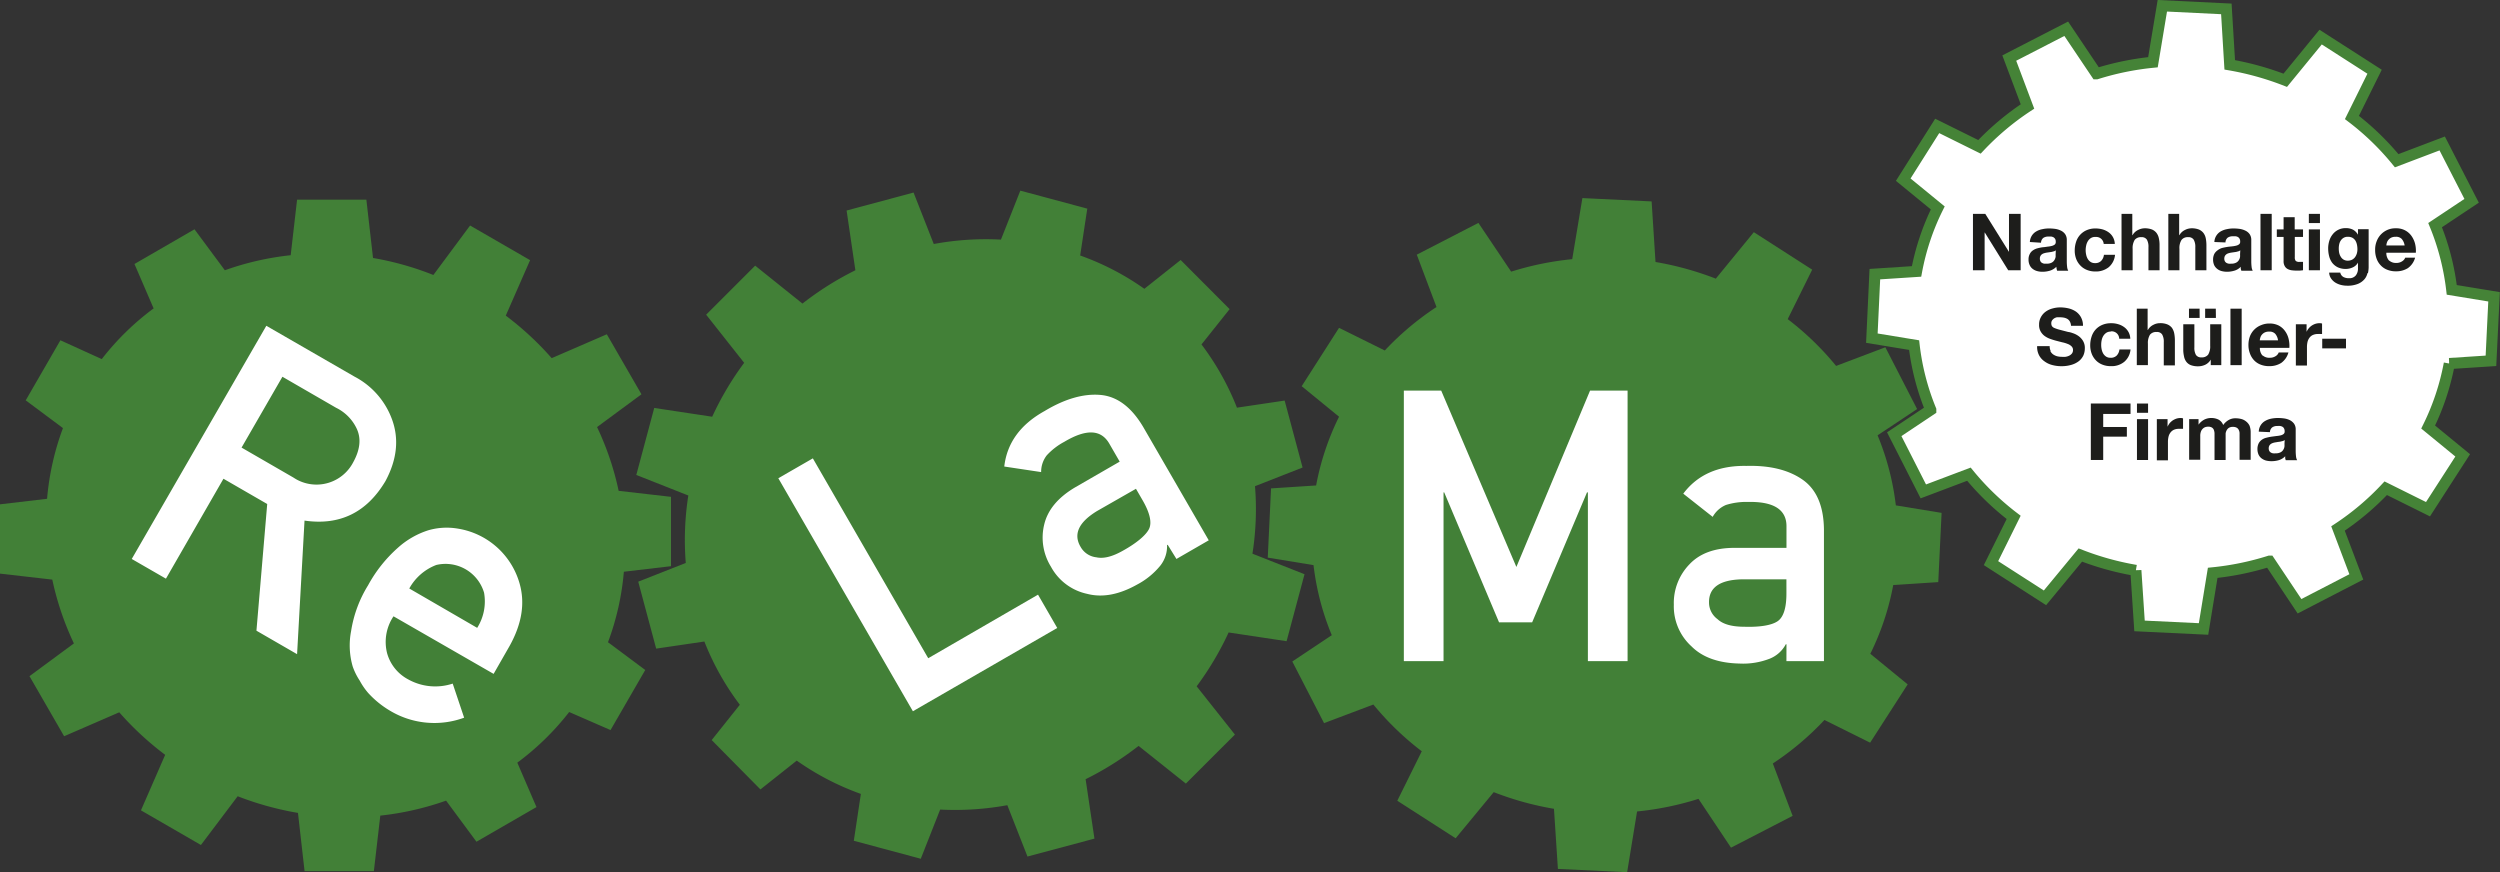
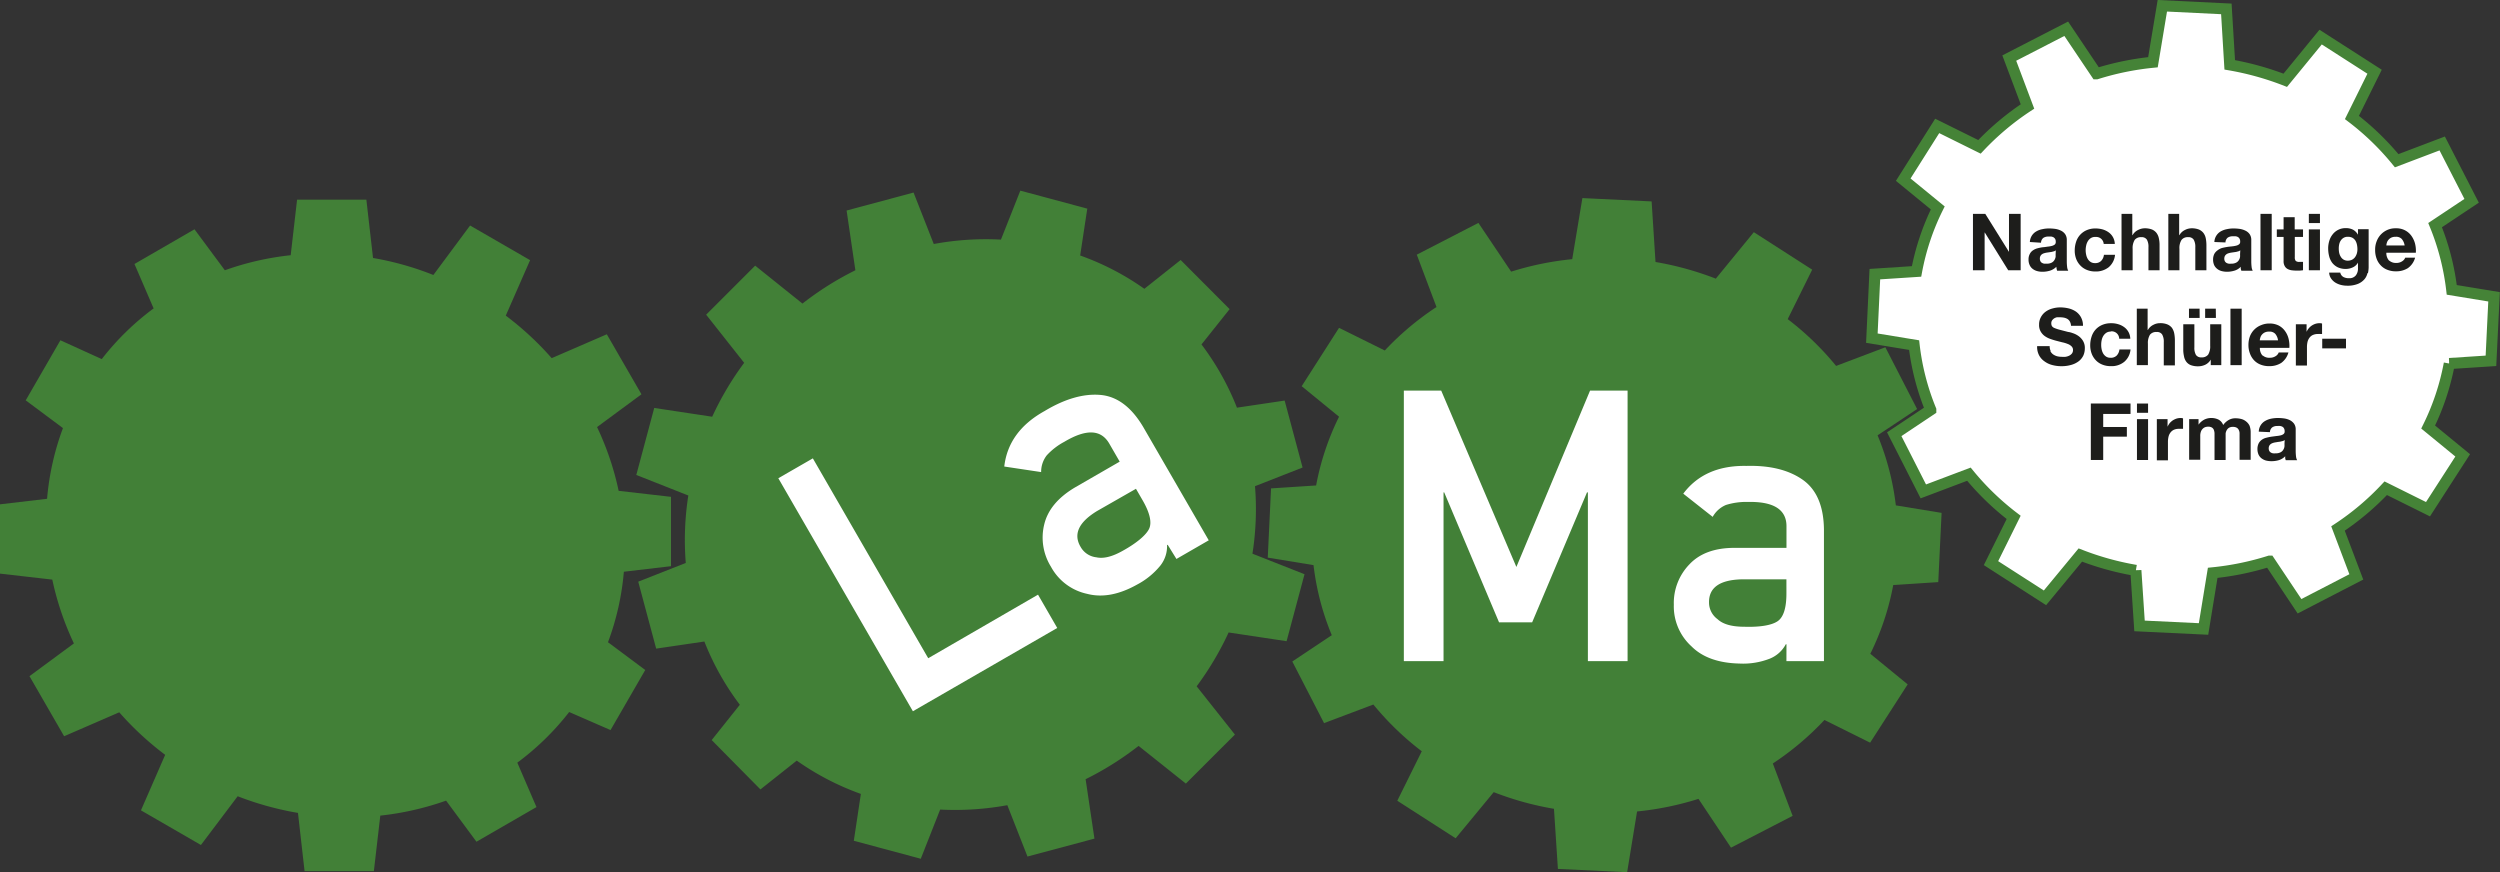
<svg xmlns="http://www.w3.org/2000/svg" id="Ebene_1" data-name="Ebene 1" viewBox="0 0 450.3 157.1">
  <rect x="0" y="0" width="450.3" height="157.1" fill="#333333" stroke="none" />
  <defs>
    <style>.cls-1{fill:none;}.cls-2{clip-path:url(#clip-path);}.cls-3{fill:#428037;}.cls-4,.cls-5{fill:#fff;}.cls-4{stroke:#458337;stroke-miterlimit:10;stroke-width:2px;}.cls-6{fill:#1d1d1b;}</style>
    <clipPath id="clip-path" transform="translate(-7.81 -13.32)">
      <rect class="cls-1" x="-165.89" y="-66.85" width="732.23" height="1027.15" />
    </clipPath>
  </defs>
  <g class="cls-2">
    <path class="cls-3" d="M152.35,68a55.15,55.15,0,0,1,9.53-6L160.3,51.24,172.36,48,176,57.27a51.67,51.67,0,0,1,12.1-.79l3.49-8.82,12.06,3.24-1.28,8.44a47.57,47.57,0,0,1,11.56,6l6.54-5.19L229.29,69l-5.07,6.36a48,48,0,0,1,6.39,11.39l8.59-1.28,3.23,12.06-8.57,3.36a51.55,51.55,0,0,1-.46,12.16l9.38,3.7-3.23,12.06-10.44-1.57a54.87,54.87,0,0,1-5.76,9.7l6.89,8.69-8.83,8.83-8.52-6.79a55.23,55.23,0,0,1-9.54,6l1.59,10.7-12.06,3.23-3.63-9.25a52.21,52.21,0,0,1-12.1.79L173.66,168l-12.06-3.24,1.27-8.44a48,48,0,0,1-11.55-6l-6.54,5.19L136,146.62l5.07-6.36a48,48,0,0,1-6.39-11.39L126,130.15l-3.23-12.06,8.56-3.37a52,52,0,0,1,.46-12.15l-9.37-3.7,3.23-12.07,10.44,1.58a54.59,54.59,0,0,1,5.76-9.71L135,70l8.83-8.83Z" transform="translate(-7.81 -13.32)" />
    <path class="cls-3" d="M98.91,70.17a54.57,54.57,0,0,1,8.27,7.66l9.93-4.3,6.24,10.81-8,5.9a51.71,51.71,0,0,1,3.89,11.49l9.43,1.08V115.3l-8.49,1a47.74,47.74,0,0,1-2.86,12.7l6.71,5-6.25,10.82-7.45-3.25a48,48,0,0,1-9.34,9.12l3.45,8-10.81,6.24-5.47-7.4a52.35,52.35,0,0,1-11.85,2.7l-1.16,10H62.67l-1.19-10.49a55.34,55.34,0,0,1-10.86-3L44,165.52l-10.8-6.24,4.36-10a54.57,54.57,0,0,1-8.27-7.66l-9.93,4.31-6.24-10.82,8-5.9a52.4,52.4,0,0,1-3.89-11.49l-9.42-1.08V104.16l8.48-1a48,48,0,0,1,2.86-12.73l-6.71-5,6.25-10.82L26.14,78a47.53,47.53,0,0,1,9.34-9.13l-3.45-8,10.81-6.25L48.31,62a51.28,51.28,0,0,1,11.86-2.71l1.15-10H73.8L75,59.79a54.06,54.06,0,0,1,10.87,3.06l6.61-8.91,10.81,6.24Z" transform="translate(-7.81 -13.32)" />
    <path class="cls-3" d="M306,60.51a56,56,0,0,1,10.86,3l6.85-8.37,10.51,6.75-4.41,8.91a51.92,51.92,0,0,1,8.72,8.43l8.87-3.36L353.12,87,346,91.73a47.54,47.54,0,0,1,3.29,12.62l8.24,1.35-.6,12.47-8.11.53a47.47,47.47,0,0,1-4.13,12.38l6.73,5.51-6.76,10.5L336.43,143a51.67,51.67,0,0,1-9.3,7.84l3.57,9.43L319.6,166l-5.86-8.79a54.18,54.18,0,0,1-11.06,2.27l-1.79,10.94-12.47-.59L287.71,159a55.06,55.06,0,0,1-10.85-3L270,164.31l-10.51-6.76,4.41-8.91a52.24,52.24,0,0,1-8.72-8.42l-8.88,3.35-5.72-11.1,7.11-4.74a47.54,47.54,0,0,1-3.29-12.62l-8.24-1.35.59-12.47,8.12-.53A47.47,47.47,0,0,1,249,88.38l-6.73-5.5L249,72.37l8.24,4.08a51.28,51.28,0,0,1,9.31-7.83L263,59.19l11.1-5.72,5.9,8.78A54.39,54.39,0,0,1,291,60l1.83-11,12.47.6Z" transform="translate(-7.81 -13.32)" />
    <path class="cls-4" d="M409.43,25a52.28,52.28,0,0,1,10,2.78L425.8,20l9.72,6.24-4.08,8.24a47.93,47.93,0,0,1,8.06,7.79l8.2-3.11L453,49.49l-6.58,4.38a44.35,44.35,0,0,1,3,11.66l7.62,1.25-.56,11.53-7.5.49a44,44,0,0,1-3.81,11.44l6.22,5.1-6.25,9.7-7.61-3.78a47.7,47.7,0,0,1-8.6,7.25l3.3,8.72L422,122.52l-5.42-8.12a50.82,50.82,0,0,1-10.22,2.1l-1.65,10.11-11.53-.55-.66-10a51.25,51.25,0,0,1-10-2.77L376.15,121l-9.72-6.25,4.08-8.24a48.25,48.25,0,0,1-8.06-7.78l-8.21,3.1L349,91.53l6.58-4.39a44,44,0,0,1-3-11.66l-7.61-1.25.54-11.53,7.51-.49a43.65,43.65,0,0,1,3.82-11.44l-6.22-5.09L356.74,36l7.61,3.77A48.47,48.47,0,0,1,373,32.5l-3.28-8.72,10.26-5.28,5.45,8.11a50.45,50.45,0,0,1,10.17-2.08l1.69-10.17,11.53.56Z" transform="translate(-7.81 -13.32)" />
    <polygon class="cls-5" points="252.86 119.08 260.01 119.08 260.01 88.69 260.13 88.69 270.01 112.1 275.97 112.1 285.85 88.69 286.01 88.69 286.01 119.08 293.16 119.08 293.16 70.36 286.4 70.36 273.13 102.12 259.59 70.36 252.86 70.36 252.86 119.08" />
    <path class="cls-5" d="M329.58,120.21c0,2.6-.52,4.27-1.58,5s-3.17,1.09-6,1c-2.25,0-3.86-.45-4.83-1.37a3.71,3.71,0,0,1-1.53-3q-.06-4,5.84-4.17h8.1Zm0,12.19h6.76V108.71q-.07-6.36-3.86-9t-10.12-2.47q-7.51-.13-11.36,5l5.3,4.18a4.88,4.88,0,0,1,2.4-2.15,12.31,12.31,0,0,1,4-.54c4.63-.09,6.94,1.41,6.89,4.46V112h-9.35q-5.37,0-8.16,3a10,10,0,0,0-2.78,7.24,9.73,9.73,0,0,0,3.2,7.52c2,2,4.92,3,8.67,3.08a13.18,13.18,0,0,0,5.38-.87,5.64,5.64,0,0,0,2.92-2.61h.12Z" transform="translate(-7.81 -13.32)" />
    <path class="cls-5" d="M172.24,141.43l26-15-3.46-6L175,131.88l-20.78-36L148,99.46ZM219.71,114l5.82-3.36L213.74,90.25q-3.21-5.43-7.77-5.8t-10,2.9q-6.54,3.63-7.27,10l6.64,1a4.86,4.86,0,0,1,1-3,11.82,11.82,0,0,1,3.17-2.45c4-2.38,6.68-2.24,8.16.42l1.82,3.15-8.06,4.65q-4.59,2.73-5.53,6.65a9.93,9.93,0,0,0,1.21,7.63,9.71,9.71,0,0,0,6.5,4.88q4.11,1.08,9-1.66a13.51,13.51,0,0,0,4.2-3.42,5.63,5.63,0,0,0,1.21-3.7l.11-.06Zm-6.06-10.51c1.29,2.24,1.67,4,1.12,5.11s-2.19,2.51-4.65,3.88c-1.94,1.11-3.55,1.51-4.84,1.22a3.7,3.7,0,0,1-2.81-1.84q-2.07-3.44,2.95-6.5l7-4Z" transform="translate(-7.81 -13.32)" />
-     <path class="cls-5" d="M58.68,81.18l9.67,5.59a7.94,7.94,0,0,1,3.78,3.91c.75,1.74.52,3.71-.72,5.94a7.45,7.45,0,0,1-10.06,3.13c-.24-.13-.47-.27-.7-.42l-9.33-5.39ZM31.54,114l6.16,3.55,10.36-18,7.88,4.55L54,126.92l7.32,4.23,1.34-24.06q9.51,1.38,14.57-7.1,3.18-5.91,1.13-11.29a14.16,14.16,0,0,0-6.69-7.54L55.78,72Zm65.18,20.7,2.86-5c2.23-4,2.84-7.73,1.81-11.31a13.83,13.83,0,0,0-11.08-9.85,11.91,11.91,0,0,0-5.34.29A15,15,0,0,0,79.46,112a25,25,0,0,0-5.35,6.74A22.06,22.06,0,0,0,71.05,127a13.59,13.59,0,0,0,.29,6.37,11.35,11.35,0,0,0,1.26,2.54,12.24,12.24,0,0,0,1.53,2.23,17.06,17.06,0,0,0,4.06,3.27,15.52,15.52,0,0,0,13.22,1.18l-2.06-6.14a10,10,0,0,1-8-.75,7.65,7.65,0,0,1-3.82-4.74,8.27,8.27,0,0,1,1.16-6.63ZM81.53,119.32a9.36,9.36,0,0,1,4.87-4.24,7.24,7.24,0,0,1,8.6,5,8.92,8.92,0,0,1-1.24,6.33Z" transform="translate(-7.81 -13.32)" />
    <polygon class="cls-6" points="357.59 38.52 361.84 45.34 361.86 45.34 361.86 38.52 363.96 38.52 363.96 48.68 361.72 48.68 357.5 41.88 357.47 41.88 357.47 48.68 355.37 48.68 355.37 38.52 357.59 38.52" />
    <path class="cls-6" d="M378.1,58.4a.78.78,0,0,1-.32.18l-.41.11-.46.07-.49.07a3.69,3.69,0,0,0-.45.11,1.35,1.35,0,0,0-.38.19.86.86,0,0,0-.26.31,1,1,0,0,0-.1.47,1,1,0,0,0,.1.46.69.69,0,0,0,.27.29,1.32,1.32,0,0,0,.39.15h.47a1.78,1.78,0,0,0,.93-.2,1.23,1.23,0,0,0,.48-.48,1.56,1.56,0,0,0,.2-.56v-.45Zm-4.67-1.49A2.3,2.3,0,0,1,374.59,55a3.33,3.33,0,0,1,1.09-.4,5.47,5.47,0,0,1,1.21-.13,8.47,8.47,0,0,1,1.13.08,3.52,3.52,0,0,1,1,.31,2,2,0,0,1,.76.63,1.81,1.81,0,0,1,.3,1.08V60.4a8.39,8.39,0,0,0,.06,1,1.78,1.78,0,0,0,.2.68h-2a2,2,0,0,1-.09-.35,2.23,2.23,0,0,1-.05-.36,2.76,2.76,0,0,1-1.14.7,4.68,4.68,0,0,1-1.34.2,3.39,3.39,0,0,1-1-.13,2.23,2.23,0,0,1-.8-.4,1.77,1.77,0,0,1-.53-.68,2.29,2.29,0,0,1-.2-1,2,2,0,0,1,.23-1,1.65,1.65,0,0,1,.56-.64,2.54,2.54,0,0,1,.8-.37,9.18,9.18,0,0,1,.91-.19,8.65,8.65,0,0,0,.89-.11,5.21,5.21,0,0,0,.79-.13,1.56,1.56,0,0,0,.54-.25.57.57,0,0,0,.18-.48,1,1,0,0,0-.1-.52.92.92,0,0,0-.29-.3,1.25,1.25,0,0,0-.41-.14h-.51a1.57,1.57,0,0,0-.94.25,1.15,1.15,0,0,0-.4.86Z" transform="translate(-7.81 -13.32)" />
    <path class="cls-6" d="M385.21,56a1.39,1.39,0,0,0-.82.22,1.7,1.7,0,0,0-.53.57,2.4,2.4,0,0,0-.29.77,3.84,3.84,0,0,0-.09.83,3.72,3.72,0,0,0,.09.81,2.52,2.52,0,0,0,.28.75,1.71,1.71,0,0,0,.52.55,1.38,1.38,0,0,0,.79.21,1.46,1.46,0,0,0,1.12-.41,1.85,1.85,0,0,0,.49-1.09h2a3.31,3.31,0,0,1-1.14,2.24,3.69,3.69,0,0,1-2.4.77,3.94,3.94,0,0,1-1.52-.28,3.29,3.29,0,0,1-1.17-.78,3.52,3.52,0,0,1-.76-1.18,4.17,4.17,0,0,1-.27-1.52,5,5,0,0,1,.25-1.59,3.41,3.41,0,0,1,1.92-2.1,3.94,3.94,0,0,1,1.59-.3,4.85,4.85,0,0,1,1.26.17,3.6,3.6,0,0,1,1.08.52,2.67,2.67,0,0,1,1.12,2.1h-2A1.35,1.35,0,0,0,385.3,56h-.09" transform="translate(-7.81 -13.32)" />
    <path class="cls-6" d="M391.88,51.84v3.83h.05a2.25,2.25,0,0,1,1-.93,2.63,2.63,0,0,1,1.16-.3,3.59,3.59,0,0,1,1.34.22,2,2,0,0,1,.81.62,2.39,2.39,0,0,1,.42.95,5.26,5.26,0,0,1,.13,1.25V62h-2V57.85a2.57,2.57,0,0,0-.28-1.36,1.09,1.09,0,0,0-1-.45,1.41,1.41,0,0,0-1.2.49,2.85,2.85,0,0,0-.37,1.62V62h-2V51.84Z" transform="translate(-7.81 -13.32)" />
    <path class="cls-6" d="M400.32,51.84v3.83h.05a2.25,2.25,0,0,1,1-.93,2.64,2.64,0,0,1,1.17-.3,3.57,3.57,0,0,1,1.33.22,2.08,2.08,0,0,1,.82.62,2.39,2.39,0,0,1,.42.95,6.54,6.54,0,0,1,.12,1.25V62h-2V57.85a2.58,2.58,0,0,0-.29-1.36,1.09,1.09,0,0,0-1-.45,1.39,1.39,0,0,0-1.19.49,2.71,2.71,0,0,0-.38,1.62V62h-2V51.84Z" transform="translate(-7.81 -13.32)" />
    <path class="cls-6" d="M411.33,58.4a.92.92,0,0,1-.32.18l-.41.11-.47.07-.48.07a3.69,3.69,0,0,0-.45.11,1.23,1.23,0,0,0-.38.19,1,1,0,0,0-.27.31,1.1,1.1,0,0,0-.1.47,1,1,0,0,0,.1.46.84.84,0,0,0,.27.29,1.38,1.38,0,0,0,.4.15,1.85,1.85,0,0,0,.47,0,1.78,1.78,0,0,0,.93-.2,1.23,1.23,0,0,0,.48-.48,1.38,1.38,0,0,0,.19-.56,3.38,3.38,0,0,0,0-.45Zm-4.67-1.49A2.33,2.33,0,0,1,407.81,55a3.58,3.58,0,0,1,1.09-.4,5.56,5.56,0,0,1,1.22-.13,8.44,8.44,0,0,1,1.12.08,3.52,3.52,0,0,1,1,.31,2,2,0,0,1,.77.63,1.81,1.81,0,0,1,.3,1.08V60.4a8.39,8.39,0,0,0,.06,1,1.78,1.78,0,0,0,.2.68h-2.05a3.57,3.57,0,0,1-.1-.35,2.16,2.16,0,0,1,0-.36,2.6,2.6,0,0,1-1.14.7,4.61,4.61,0,0,1-1.33.2,3.76,3.76,0,0,1-1-.13,2.11,2.11,0,0,1-.79-.4,1.9,1.9,0,0,1-.54-.68,2.47,2.47,0,0,1-.19-1,2.28,2.28,0,0,1,.22-1,1.94,1.94,0,0,1,.57-.64A2.56,2.56,0,0,1,408,58c.3-.08.6-.14.9-.19s.6-.08.9-.11a5.29,5.29,0,0,0,.78-.13,1.34,1.34,0,0,0,.54-.25.55.55,0,0,0,.19-.48,1,1,0,0,0-.11-.52.89.89,0,0,0-.28-.3,1.23,1.23,0,0,0-.42-.14,4.17,4.17,0,0,0-.5,0,1.57,1.57,0,0,0-.94.25,1.15,1.15,0,0,0-.4.86Z" transform="translate(-7.81 -13.32)" />
    <rect class="cls-6" x="407.16" y="38.52" width="2.02" height="10.16" />
    <path class="cls-6" d="M422.63,54.64V56h-1.48v3.64a1,1,0,0,0,.17.68,1,1,0,0,0,.69.17h.62V62l-.57.06h-.61a6.54,6.54,0,0,1-.89-.06,2.16,2.16,0,0,1-.74-.25,1.28,1.28,0,0,1-.5-.53,1.71,1.71,0,0,1-.19-.89V56h-1.22V54.64h1.22v-2.2h2v2.2Z" transform="translate(-7.81 -13.32)" />
    <path class="cls-6" d="M425.68,62h-2V54.64h2Zm-2-10.16h2V53.5h-2Z" transform="translate(-7.81 -13.32)" />
    <path class="cls-6" d="M431.46,60.1a1.6,1.6,0,0,0,.54-.46,2.31,2.31,0,0,0,.32-.65,2.79,2.79,0,0,0,.11-.76,4.12,4.12,0,0,0-.09-.86,2.34,2.34,0,0,0-.28-.72,1.58,1.58,0,0,0-.53-.5,1.71,1.71,0,0,0-.83-.18,1.43,1.43,0,0,0-.73.17,1.5,1.5,0,0,0-.51.46,2,2,0,0,0-.3.67,3.48,3.48,0,0,0-.09.79,4.22,4.22,0,0,0,.07.79,2.23,2.23,0,0,0,.28.7,1.46,1.46,0,0,0,.5.52,1.44,1.44,0,0,0,.78.2,1.69,1.69,0,0,0,.76-.17m2.77,2.44a2.51,2.51,0,0,1-.52,1.06,3.12,3.12,0,0,1-1.16.84,4.9,4.9,0,0,1-2,.34,4.54,4.54,0,0,1-1.1-.14,3.66,3.66,0,0,1-1-.42,2.64,2.64,0,0,1-.76-.73,2,2,0,0,1-.35-1.07h2a1.17,1.17,0,0,0,.56.79,2,2,0,0,0,1,.22,1.46,1.46,0,0,0,1.25-.52,2,2,0,0,0,.38-1.29v-1h0a2,2,0,0,1-.94.86,2.94,2.94,0,0,1-1.27.28,3.32,3.32,0,0,1-1.42-.29,2.88,2.88,0,0,1-1-.8,3.38,3.38,0,0,1-.56-1.18,5.78,5.78,0,0,1-.18-1.43,4.62,4.62,0,0,1,.21-1.38,3.4,3.4,0,0,1,.61-1.16,2.92,2.92,0,0,1,2.36-1.11,2.79,2.79,0,0,1,1.27.27,2.26,2.26,0,0,1,.92.92h0v-1h1.92v6.89a5.58,5.58,0,0,1-.12,1" transform="translate(-7.81 -13.32)" />
    <path class="cls-6" d="M440.42,56.37a1.4,1.4,0,0,0-1.1-.4,1.73,1.73,0,0,0-.81.16,1.57,1.57,0,0,0-.51.41,1.39,1.39,0,0,0-.27.51,2,2,0,0,0-.09.48h3.29a2.35,2.35,0,0,0-.51-1.16m-2.28,3.87a1.82,1.82,0,0,0,1.3.44,1.8,1.8,0,0,0,1.06-.31,1.3,1.3,0,0,0,.54-.64h1.78a3.41,3.41,0,0,1-1.31,1.89,3.93,3.93,0,0,1-2.14.57,4,4,0,0,1-1.56-.28,3.15,3.15,0,0,1-1.18-.79,3.42,3.42,0,0,1-.75-1.22,4.42,4.42,0,0,1-.26-1.57,4,4,0,0,1,.27-1.54,3.58,3.58,0,0,1,3.48-2.35,3.34,3.34,0,0,1,1.64.37,3.26,3.26,0,0,1,1.15,1,4.26,4.26,0,0,1,.65,1.4,5.25,5.25,0,0,1,.14,1.63h-5.31a2,2,0,0,0,.5,1.43" transform="translate(-7.81 -13.32)" />
    <path class="cls-6" d="M377.13,76.58a1.65,1.65,0,0,0,.5.58,2.41,2.41,0,0,0,.71.33,3.55,3.55,0,0,0,.86.1,3.42,3.42,0,0,0,.64,0,2.36,2.36,0,0,0,.64-.19A1.45,1.45,0,0,0,381,77a1,1,0,0,0,.2-.63.88.88,0,0,0-.27-.67,1.83,1.83,0,0,0-.69-.43,5.76,5.76,0,0,0-1-.3l-1.09-.28c-.38-.1-.75-.22-1.11-.35a3.87,3.87,0,0,1-1-.54,2.6,2.6,0,0,1-.69-.82,2.3,2.3,0,0,1-.26-1.18,2.71,2.71,0,0,1,.33-1.36,2.92,2.92,0,0,1,.88-1,3.66,3.66,0,0,1,1.22-.56,4.92,4.92,0,0,1,1.37-.19,6.53,6.53,0,0,1,1.53.18,4,4,0,0,1,1.3.57,3,3,0,0,1,.9,1A3.16,3.16,0,0,1,383,72h-2.16a1.78,1.78,0,0,0-.2-.75,1.29,1.29,0,0,0-.43-.47,2,2,0,0,0-.62-.24,3.84,3.84,0,0,0-.76-.07,4.86,4.86,0,0,0-.54,0,1.74,1.74,0,0,0-.49.2,1.58,1.58,0,0,0-.37.36.93.93,0,0,0-.14.54,1,1,0,0,0,.11.48,1,1,0,0,0,.45.35,7.24,7.24,0,0,0,.93.31l1.54.4a3.47,3.47,0,0,1,.79.2,3.84,3.84,0,0,1,1,.48,3,3,0,0,1,.86.88,2.47,2.47,0,0,1,.36,1.4,3.21,3.21,0,0,1-.27,1.29,2.88,2.88,0,0,1-.8,1,4,4,0,0,1-1.33.67,6.27,6.27,0,0,1-1.83.25,6.39,6.39,0,0,1-1.63-.21,4,4,0,0,1-1.39-.65,3.08,3.08,0,0,1-1-1.12,3.28,3.28,0,0,1-.34-1.63H377a1.86,1.86,0,0,0,.18.87" transform="translate(-7.81 -13.32)" />
    <path class="cls-6" d="M388,73.05a1.36,1.36,0,0,0-.81.22,1.84,1.84,0,0,0-.54.57,2.4,2.4,0,0,0-.29.77,3.83,3.83,0,0,0-.08.83,3.71,3.71,0,0,0,.08.81,2.52,2.52,0,0,0,.28.75,1.71,1.71,0,0,0,.52.55,1.41,1.41,0,0,0,.8.21,1.47,1.47,0,0,0,1.11-.4,1.85,1.85,0,0,0,.49-1.09h2a3.28,3.28,0,0,1-1.14,2.23,3.58,3.58,0,0,1-2.4.77A3.94,3.94,0,0,1,386.5,79a3.27,3.27,0,0,1-1.17-.77,3.46,3.46,0,0,1-.76-1.19,4.17,4.17,0,0,1-.27-1.52,5,5,0,0,1,.25-1.58,3.51,3.51,0,0,1,.73-1.27,3.41,3.41,0,0,1,1.19-.83,3.94,3.94,0,0,1,1.59-.3,4.12,4.12,0,0,1,1.26.17,3.37,3.37,0,0,1,1.08.52,2.67,2.67,0,0,1,1.12,2.1h-2A1.35,1.35,0,0,0,388.1,73H388" transform="translate(-7.81 -13.32)" />
    <path class="cls-6" d="M394.64,68.92v3.83h.05a2.25,2.25,0,0,1,1-.93,2.5,2.5,0,0,1,1.17-.29,3.35,3.35,0,0,1,1.33.22,2.06,2.06,0,0,1,.82.61,2.6,2.6,0,0,1,.42,1,6.54,6.54,0,0,1,.12,1.25v4.53h-2V74.93a2.58,2.58,0,0,0-.29-1.36,1.09,1.09,0,0,0-1-.45,1.41,1.41,0,0,0-1.2.49,2.85,2.85,0,0,0-.37,1.62v3.86h-2V68.92Z" transform="translate(-7.81 -13.32)" />
    <path class="cls-6" d="M406.94,70.59H405V68.92h1.92Zm-2.93,0h-1.92V68.92H404Zm2,8.5v-1h0a2.25,2.25,0,0,1-1,.93,3,3,0,0,1-1.26.28,3.78,3.78,0,0,1-1.33-.21,1.88,1.88,0,0,1-.81-.61,2.33,2.33,0,0,1-.42-1,5.26,5.26,0,0,1-.13-1.25v-4.5h2v4.15a2.57,2.57,0,0,0,.28,1.36,1.09,1.09,0,0,0,1,.45,1.41,1.41,0,0,0,1.2-.49,2.84,2.84,0,0,0,.37-1.61V71.73h2v7.36Z" transform="translate(-7.81 -13.32)" />
    <rect class="cls-6" x="401.75" y="55.6" width="2.02" height="10.17" />
    <path class="cls-6" d="M417.63,73.45a1.39,1.39,0,0,0-1.11-.4,1.69,1.69,0,0,0-.8.16,1.57,1.57,0,0,0-.51.41,1.39,1.39,0,0,0-.27.51,2.66,2.66,0,0,0-.1.49h3.29a2.28,2.28,0,0,0-.5-1.17m-2.29,3.87a1.79,1.79,0,0,0,1.31.44,1.87,1.87,0,0,0,1.06-.3,1.28,1.28,0,0,0,.54-.65H420a3.41,3.41,0,0,1-1.31,1.89,3.93,3.93,0,0,1-2.14.57A4.09,4.09,0,0,1,415,79a3.18,3.18,0,0,1-1.19-.79,3.48,3.48,0,0,1-.74-1.22,4.19,4.19,0,0,1-.27-1.57,4.44,4.44,0,0,1,.27-1.53,3.52,3.52,0,0,1,2-2,3.8,3.8,0,0,1,1.53-.3,3.57,3.57,0,0,1,1.64.36,3.26,3.26,0,0,1,1.15,1,4,4,0,0,1,.64,1.39,5.34,5.34,0,0,1,.14,1.64h-5.31a2,2,0,0,0,.5,1.42" transform="translate(-7.81 -13.32)" />
    <path class="cls-6" d="M423.27,71.73v1.36h0a2.55,2.55,0,0,1,.39-.63,2.62,2.62,0,0,1,.55-.5,2.75,2.75,0,0,1,.67-.32,2.65,2.65,0,0,1,.74-.11,1.31,1.31,0,0,1,.44.07v1.88h-.34a2.41,2.41,0,0,0-.38,0,2.19,2.19,0,0,0-.94.18,1.54,1.54,0,0,0-.62.51,2,2,0,0,0-.34.74,4.2,4.2,0,0,0-.1.93v3.32h-2V71.73Z" transform="translate(-7.81 -13.32)" />
    <rect class="cls-6" x="418.28" y="61.01" width="4.28" height="1.74" />
    <polygon class="cls-6" points="383.75 72.68 383.75 74.56 378.83 74.56 378.83 76.91 383.09 76.91 383.09 78.65 378.83 78.65 378.83 82.85 376.6 82.85 376.6 72.68 383.75 72.68" />
    <path class="cls-6" d="M394.72,96.17h-2V88.81h2Zm-2-10.16h2v1.66h-2Z" transform="translate(-7.81 -13.32)" />
    <path class="cls-6" d="M398.23,88.81v1.37h0a3.18,3.18,0,0,1,.38-.64,3,3,0,0,1,.56-.5,3.18,3.18,0,0,1,.67-.32,2.65,2.65,0,0,1,.74-.11,1.31,1.31,0,0,1,.44.07v1.88h-.73a2.19,2.19,0,0,0-.94.18,1.67,1.67,0,0,0-.61.51,2,2,0,0,0-.34.75,4.05,4.05,0,0,0-.1.92v3.32h-2V88.81Z" transform="translate(-7.81 -13.32)" />
    <path class="cls-6" d="M403.81,88.81v1h0a3,3,0,0,1,1-.89,2.76,2.76,0,0,1,1.29-.31,2.93,2.93,0,0,1,1.27.27,1.8,1.8,0,0,1,.88,1,3.13,3.13,0,0,1,.89-.85,2.41,2.41,0,0,1,1.33-.37,4.38,4.38,0,0,1,1.08.14,2.31,2.31,0,0,1,.86.46A2.13,2.13,0,0,1,413,90a3.34,3.34,0,0,1,.2,1.21v4.93h-2V91.3a1.43,1.43,0,0,0-.16-.57.9.9,0,0,0-.37-.38,1.32,1.32,0,0,0-.68-.14,1.28,1.28,0,0,0-.69.16,1.21,1.21,0,0,0-.41.43,1.72,1.72,0,0,0-.2.59c0,.23,0,.45,0,.68v4.1h-2V91.35a2,2,0,0,0-.12-.59.87.87,0,0,0-.35-.43,1.36,1.36,0,0,0-.74-.16,2.32,2.32,0,0,0-.38.06,1.22,1.22,0,0,0-.45.24,1.48,1.48,0,0,0-.38.51,2.21,2.21,0,0,0-.15.88v4.27h-2V88.81Z" transform="translate(-7.81 -13.32)" />
    <path class="cls-6" d="M419.33,92.57a1,1,0,0,1-.32.18l-.41.1a3.54,3.54,0,0,1-.47.07l-.48.08a2.46,2.46,0,0,0-.45.11,1.35,1.35,0,0,0-.38.19,1,1,0,0,0-.27.31,1.1,1.1,0,0,0-.1.47,1,1,0,0,0,.1.45.75.75,0,0,0,.27.29,1,1,0,0,0,.4.15,1.85,1.85,0,0,0,.47,0,1.78,1.78,0,0,0,.93-.2,1.23,1.23,0,0,0,.48-.48,1.38,1.38,0,0,0,.19-.56,3.53,3.53,0,0,0,0-.46Zm-4.67-1.5a2.28,2.28,0,0,1,1.15-1.93,3.6,3.6,0,0,1,1.09-.41,6.23,6.23,0,0,1,1.22-.12,8.44,8.44,0,0,1,1.12.08,3.5,3.5,0,0,1,1,.3,2.17,2.17,0,0,1,.77.64,1.76,1.76,0,0,1,.3,1.07v3.83a8.39,8.39,0,0,0,.06,1,1.78,1.78,0,0,0,.2.68h-2.05a3.57,3.57,0,0,1-.1-.35V95.5a2.76,2.76,0,0,1-1.13.7,4.72,4.72,0,0,1-1.34.19,4.21,4.21,0,0,1-1-.12,2.41,2.41,0,0,1-.8-.4,1.83,1.83,0,0,1-.54-.69,2.47,2.47,0,0,1-.19-1,2.28,2.28,0,0,1,.22-1,1.88,1.88,0,0,1,.57-.65,2.32,2.32,0,0,1,.8-.36c.3-.08.6-.14.9-.19l.9-.12a5.26,5.26,0,0,0,.78-.12,1.34,1.34,0,0,0,.54-.25.55.55,0,0,0,.19-.48,1,1,0,0,0-.11-.52.73.73,0,0,0-.28-.3,1.25,1.25,0,0,0-.41-.14,2.17,2.17,0,0,0-.51,0,1.51,1.51,0,0,0-.94.26,1.15,1.15,0,0,0-.4.85Z" transform="translate(-7.81 -13.32)" />
  </g>
</svg>